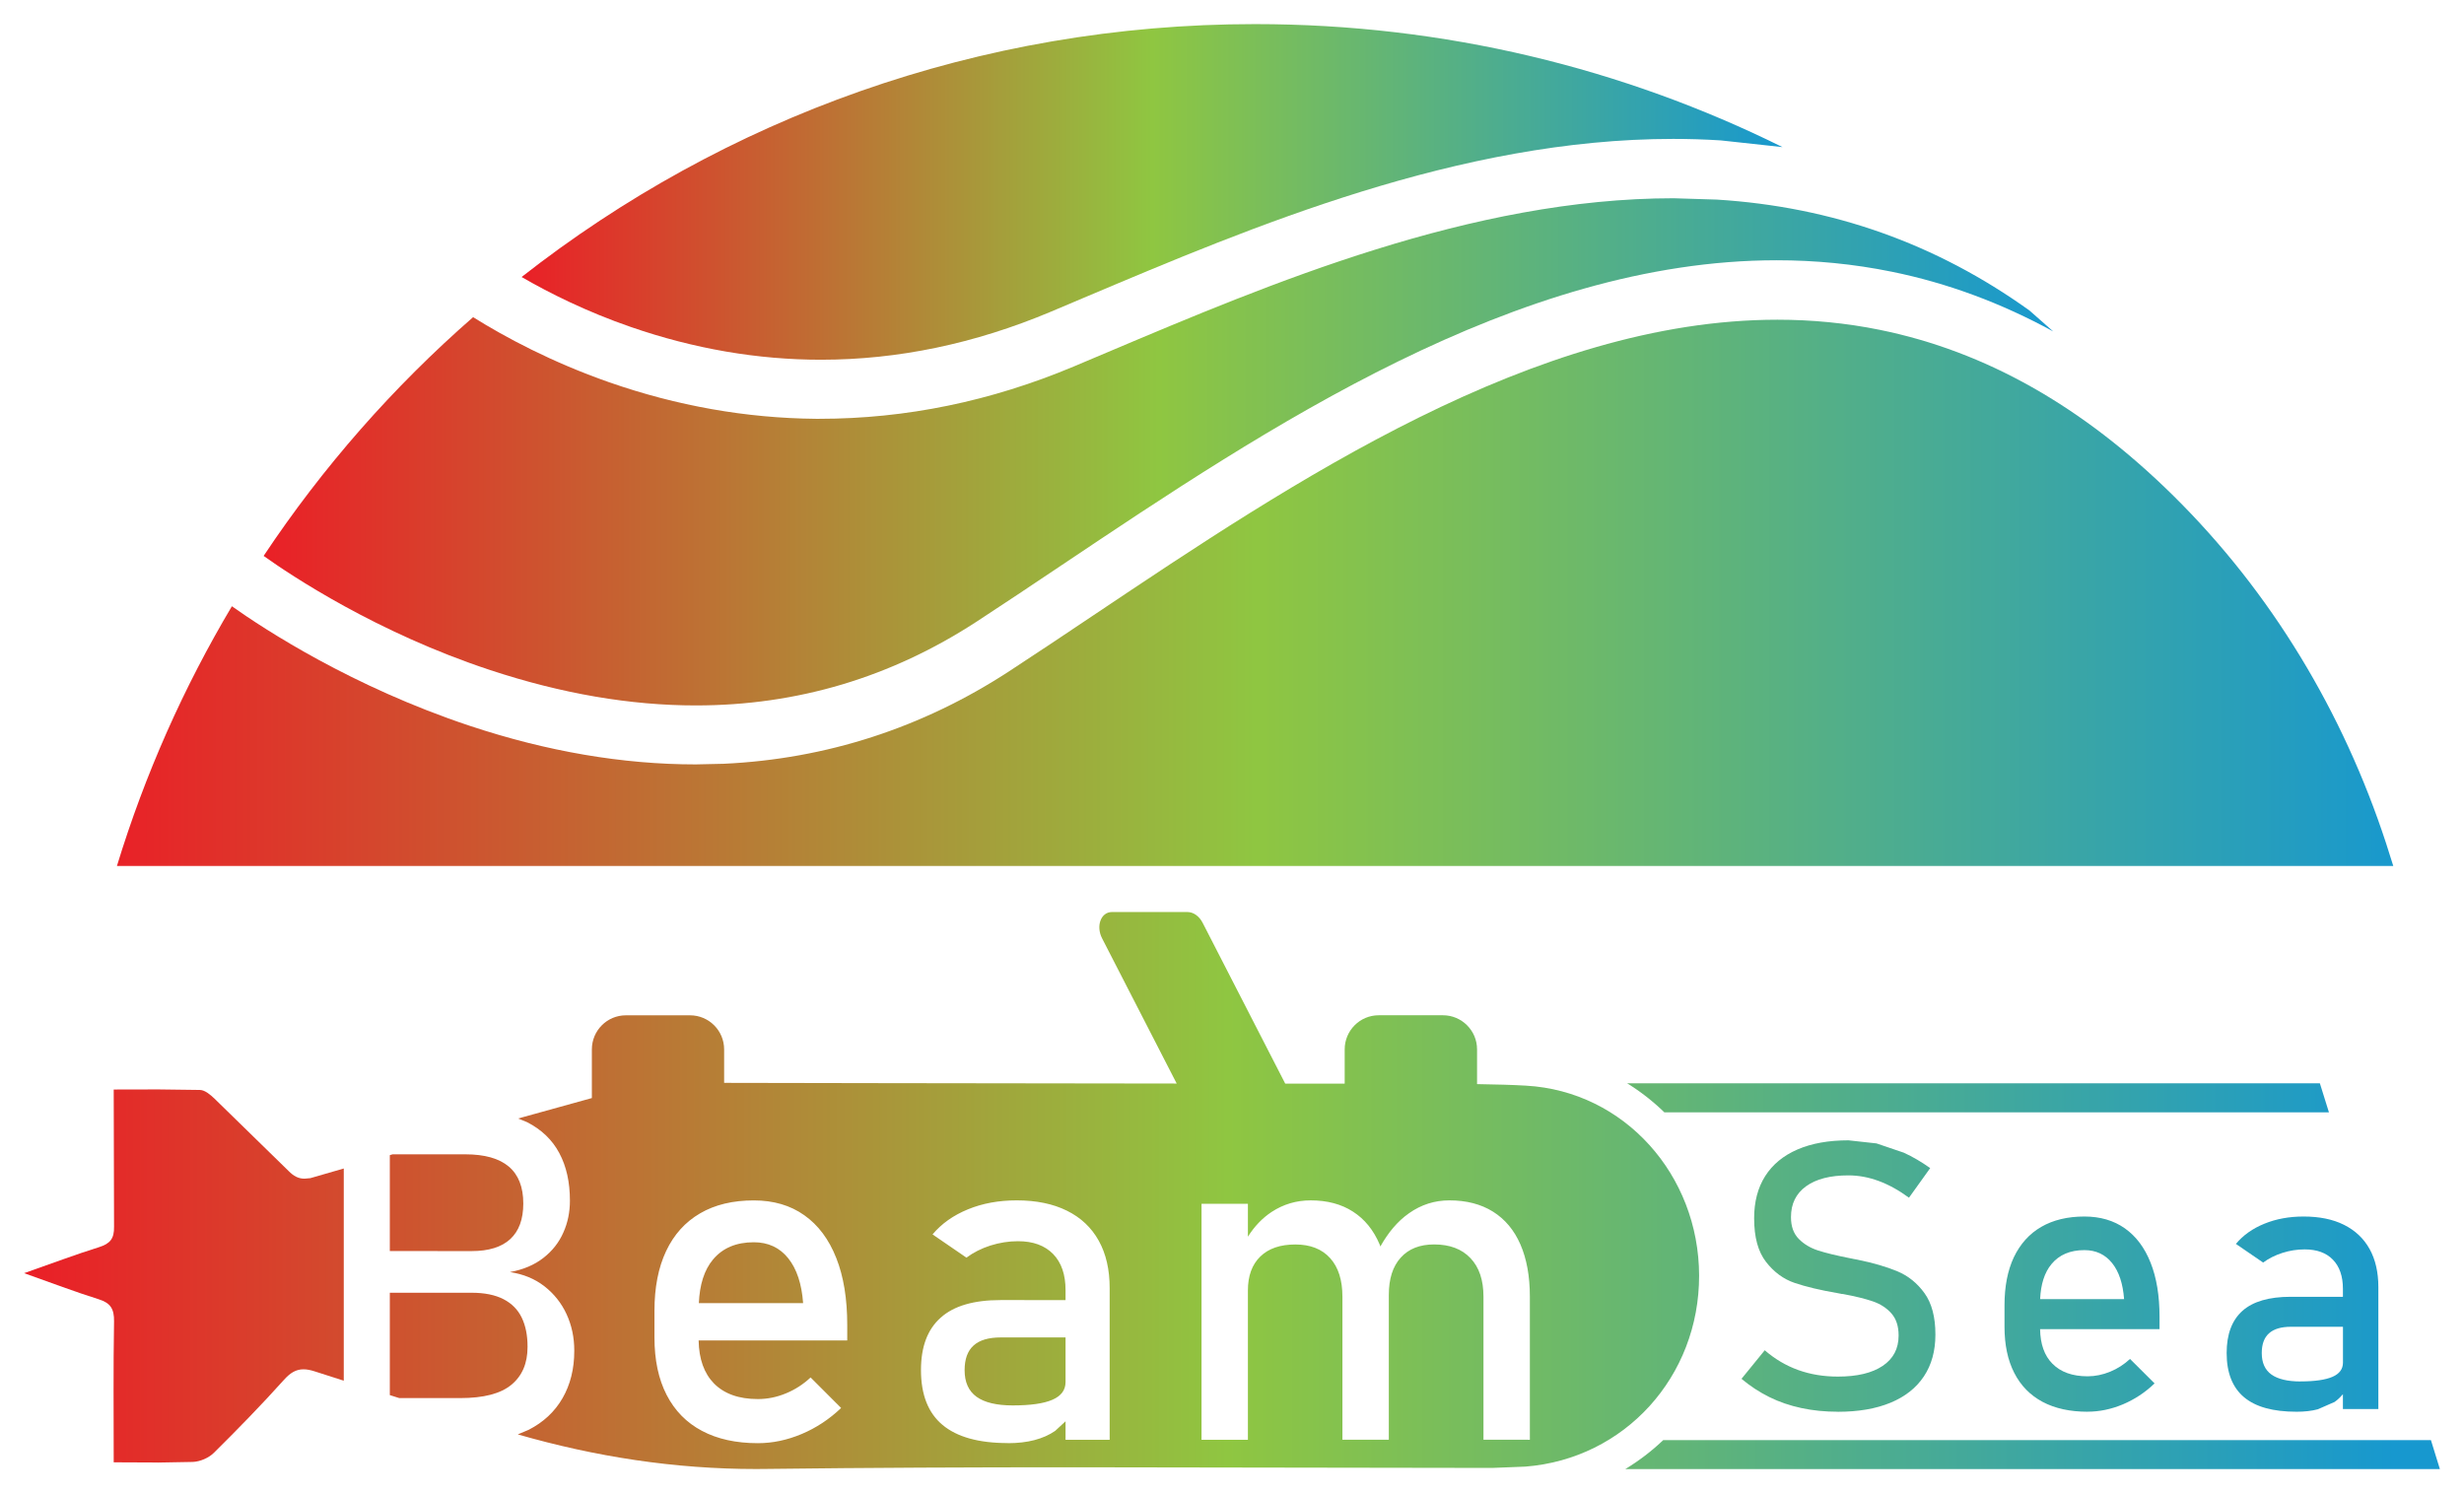
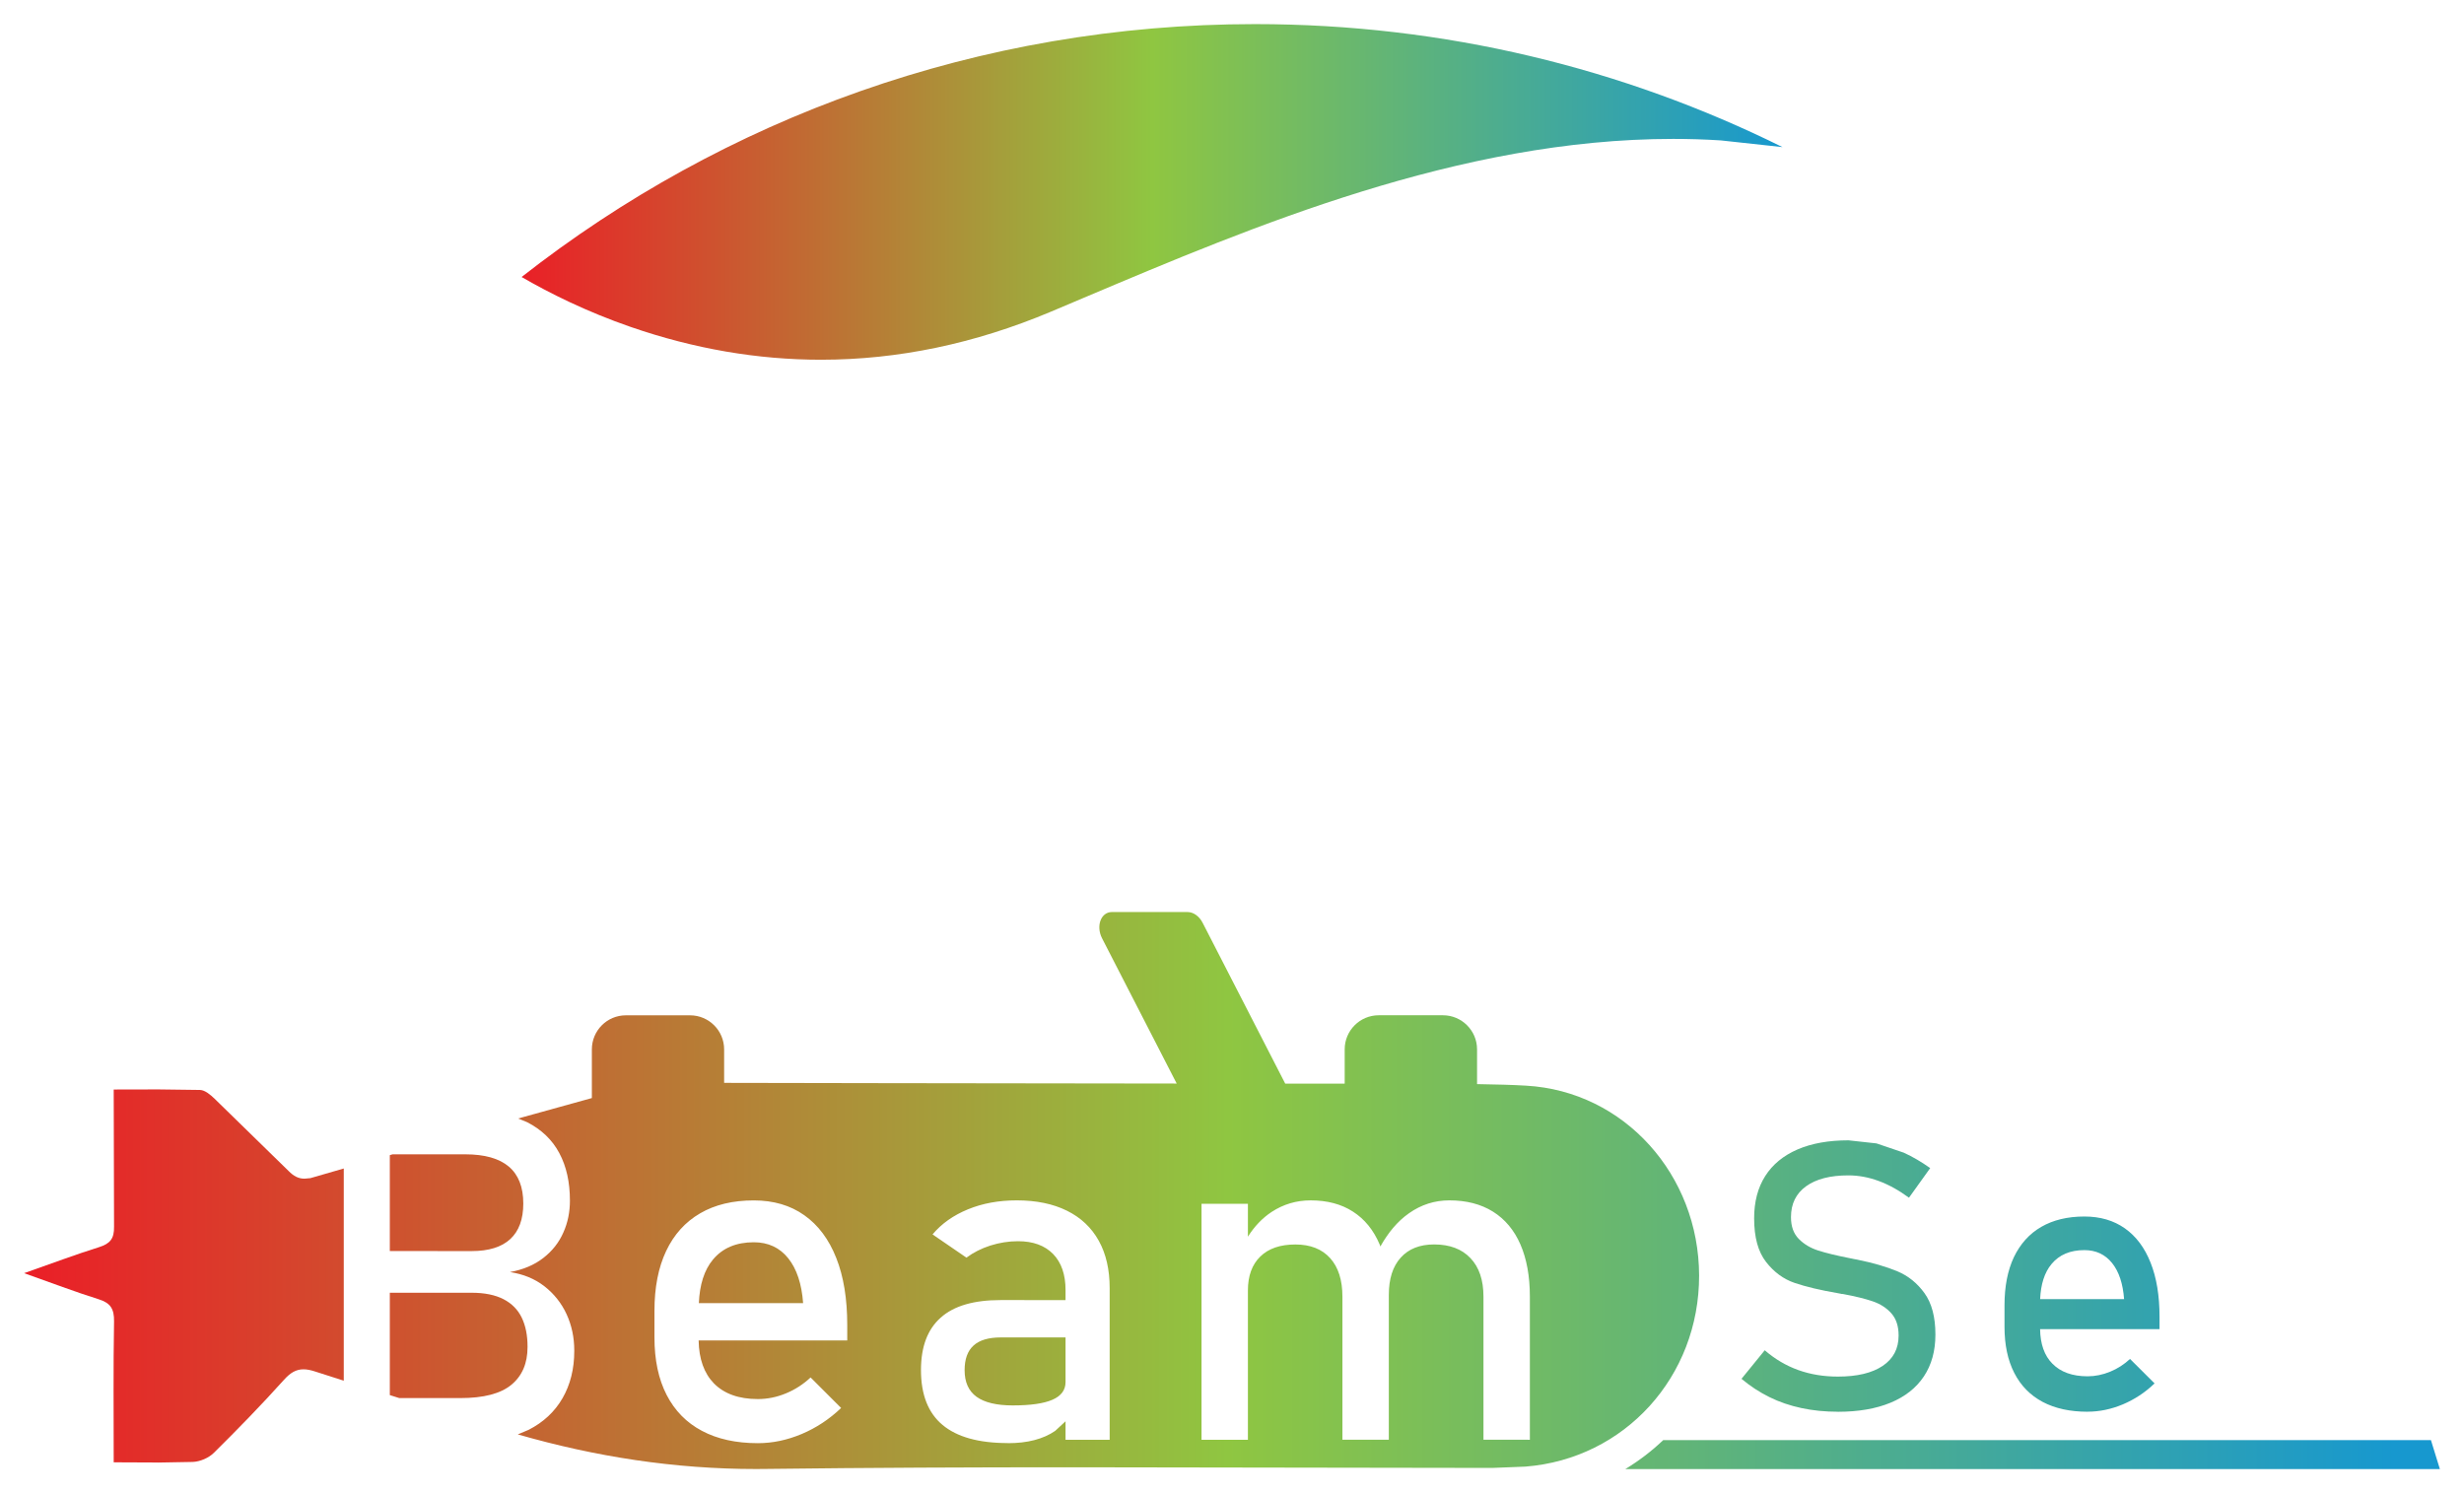
<svg xmlns="http://www.w3.org/2000/svg" height="309.7" stroke="#000" stroke-linecap="square" stroke-miterlimit="10" width="510.98">
  <g>
    <defs>
      <linearGradient gradientTransform="matrix(472.058 0 0 472.058 24.254 122.958)" gradientUnits="userSpaceOnUse" id="a" spreadMethod="pad" x1="0" x2="1" y1="0" y2="0">
        <stop offset="0%" stop-color="#EA1F27" />
        <stop offset="50%" stop-color="#8FC641" />
        <stop offset="100%" stop-color="#1798CF" />
      </linearGradient>
      <linearGradient gradientTransform="translate(108.175 39.804) scale(261.48)" gradientUnits="userSpaceOnUse" id="b" spreadMethod="pad" x1="0" x2="1" y1="0" y2="0">
        <stop offset="0%" stop-color="#EA1F27" />
        <stop offset="50%" stop-color="#8FC641" />
        <stop offset="100%" stop-color="#1798CF" />
      </linearGradient>
      <linearGradient gradientTransform="translate(54.667 93.717) scale(371.121)" gradientUnits="userSpaceOnUse" id="c" spreadMethod="pad" x1="0" x2="1" y1="0" y2="0">
        <stop offset="0%" stop-color="#EA1F27" />
        <stop offset="50%" stop-color="#8FC641" />
        <stop offset="100%" stop-color="#1798CF" />
      </linearGradient>
      <linearGradient gradientTransform="matrix(497.386 0 0 497.386 5.949 249.441)" gradientUnits="userSpaceOnUse" id="d" spreadMethod="pad" x1="0" x2="1" y1="0" y2="0">
        <stop offset="0%" stop-color="#EA1F27" />
        <stop offset="50%" stop-color="#8FC641" />
        <stop offset="100%" stop-color="#1798CF" />
      </linearGradient>
      <linearGradient gradientTransform="matrix(487.022 0 0 487.022 12.855 227.687)" gradientUnits="userSpaceOnUse" id="e" spreadMethod="pad" x1="0" x2="1" y1="0" y2="0">
        <stop offset="0%" stop-color="#EA1F27" />
        <stop offset="50%" stop-color="#8FC641" />
        <stop offset="100%" stop-color="#1798CF" />
      </linearGradient>
      <linearGradient gradientTransform="matrix(497.386 0 0 497.386 5.949 279.041)" gradientUnits="userSpaceOnUse" id="f" spreadMethod="pad" x1="0" x2="1" y1="0" y2="0">
        <stop offset="0%" stop-color="#EA1F27" />
        <stop offset="50%" stop-color="#8FC641" />
        <stop offset="100%" stop-color="#1798CF" />
      </linearGradient>
      <linearGradient gradientTransform="matrix(476.596 0 0 476.596 19.792 301.688)" gradientUnits="userSpaceOnUse" id="g" spreadMethod="pad" x1="0" x2="1" y1="0" y2="0">
        <stop offset="0%" stop-color="#EA1F27" />
        <stop offset="50%" stop-color="#8FC641" />
        <stop offset="100%" stop-color="#1798CF" />
      </linearGradient>
      <linearGradient gradientTransform="matrix(497.386 0 0 497.386 5.949 264.634)" gradientUnits="userSpaceOnUse" id="h" spreadMethod="pad" x1="0" x2="1" y1="0" y2="0">
        <stop offset="0%" stop-color="#EA1F27" />
        <stop offset="50%" stop-color="#8FC641" />
        <stop offset="100%" stop-color="#1798CF" />
      </linearGradient>
      <linearGradient gradientTransform="matrix(497.386 0 0 497.386 5.949 284.442)" gradientUnits="userSpaceOnUse" id="i" spreadMethod="pad" x1="0" x2="1" y1="0" y2="0">
        <stop offset="0%" stop-color="#EA1F27" />
        <stop offset="50%" stop-color="#8FC641" />
        <stop offset="100%" stop-color="#1798CF" />
      </linearGradient>
      <linearGradient gradientTransform="matrix(497.399 0 0 497.399 5.943 246.922)" gradientUnits="userSpaceOnUse" id="j" spreadMethod="pad" x1="0" x2="1" y1="0" y2="0">
        <stop offset="0%" stop-color="#EA1F27" />
        <stop offset="50%" stop-color="#8FC641" />
        <stop offset="100%" stop-color="#1798CF" />
      </linearGradient>
      <linearGradient gradientTransform="matrix(497.386 0 0 497.386 5.949 263.957)" gradientUnits="userSpaceOnUse" id="k" spreadMethod="pad" x1="0" x2="1" y1="0" y2="0">
        <stop offset="0%" stop-color="#EA1F27" />
        <stop offset="50%" stop-color="#8FC641" />
        <stop offset="100%" stop-color="#1798CF" />
      </linearGradient>
      <linearGradient gradientTransform="matrix(497.406 0 0 497.406 5.935 272.555)" gradientUnits="userSpaceOnUse" id="l" spreadMethod="pad" x1="0" x2="1" y1="0" y2="0">
        <stop offset="0%" stop-color="#EA1F27" />
        <stop offset="50%" stop-color="#8FC641" />
        <stop offset="100%" stop-color="#1798CF" />
      </linearGradient>
      <linearGradient gradientTransform="matrix(497.297 0 0 497.297 6.033 272.555)" gradientUnits="userSpaceOnUse" id="m" spreadMethod="pad" x1="0" x2="1" y1="0" y2="0">
        <stop offset="0%" stop-color="#EA1F27" />
        <stop offset="50%" stop-color="#8FC641" />
        <stop offset="100%" stop-color="#1798CF" />
      </linearGradient>
      <linearGradient gradientTransform="matrix(497.386 0 0 497.386 5.949 264.666)" gradientUnits="userSpaceOnUse" id="n" spreadMethod="pad" x1="0" x2="1" y1="0" y2="0">
        <stop offset="0%" stop-color="#EA1F27" />
        <stop offset="50%" stop-color="#8FC641" />
        <stop offset="100%" stop-color="#1798CF" />
      </linearGradient>
    </defs>
    <g fill="url(#a)" stroke="none">
-       <path d="M24.25 179.6c5.81-19.03 13.86-37.09 23.84-53.86 6.81 4.83 25 16.71 49.34 24.8 16 5.32 31.73 8 46.84 8l5.81-.13c21.25-.99 41.15-7.43 59.14-19.15 5.68-3.71 11.49-7.59 17.63-11.71C268.12 99.9 318.24 66.31 368.6 66.31c7.09 0 14.19.67 21.27 2.11 21.87 4.46 42 15.81 60.84 34.4 20.33 20.07 35.22 44.93 44.11 72.08l1.49 4.7Zm0 0" />
      <path d="M170.28 74.61c-13.16 0-26.34-2.26-39.45-6.79-9.14-3.16-16.81-6.98-22.66-10.37C150.09 24.59 202.9 5 260.28 5c39.28 0 76.41 9.18 109.37 25.51h0l-12.81-1.39c-3.29-.21-6.57-.31-9.85-.31-44.33 0-87.26 18.16-122.23 32.95l-6.86 2.9c-15.77 6.63-31.68 9.95-47.62 9.95Zm0 0" fill="url(#b)" />
-       <path d="M144.33 146.31c-13.61 0-27.85-2.44-42.66-7.33-23.55-7.77-41.34-19.64-47-23.68C66.9 96.91 81.53 80.26 98.11 65.78c6.68 4.17 16.26 9.32 28.21 13.5 14.03 4.9 28.45 7.45 42.86 7.58l.73 0c18 0 35.63-3.65 52.77-10.85l6.89-2.91c33.93-14.35 75.61-31.98 117.5-31.98l9.01.28c23.9 1.5 45.42 9.11 64.79 23l4.92 4.34c-10.76-5.89-21.95-10.04-33.46-12.38-7.99-1.63-15.96-2.38-23.88-2.38-53.92 0-105.74 34.73-148.45 63.35-6.11 4.09-11.88 7.96-17.5 11.62-17.75 11.56-37.21 17.36-58.17 17.36Zm0 0" fill="url(#c)" />
      <path d="M80.84 259.47V239.58c.19-.06.39-.11.58-.17H96.49c4.01 0 7.02.85 9.02 2.54s3.01 4.24 3.01 7.66c0 3.26-.9 5.72-2.7 7.38s-4.47 2.49-8.01 2.49Zm0 0" fill="url(#d)" />
-       <path d="M345.15 230.7c-2.38-2.31-4.96-4.32-7.72-6.02H481.09l1.88 6.02Zm0 0" fill="url(#e)" />
      <path d="M82.78 289.96l-1.94-.61V268.12H97.8c2.69 0 4.9.45 6.62 1.34s2.98 2.17 3.78 3.83 1.2 3.65 1.2 5.97v.14c0 3.35-1.11 5.95-3.34 7.8s-5.76 2.77-10.62 2.77Zm0 0" fill="url(#f)" />
      <path d="M337.04 304.7c2.84-1.72 5.49-3.74 7.88-6.02H504.12l1.86 6.02Zm0 0" fill="url(#g)" />
      <path d="M32.74 303.33l-9.16-.04c0-10.03-.1-19.63.07-29.23.04-2.59-.73-3.82-3.19-4.59-4.94-1.55-9.78-3.4-15.46-5.41 5.64-1.98 10.55-3.83 15.55-5.4 2.28-.72 3.15-1.75 3.1-4.25l-.07-28.44c3.17 0 6.25-.02 9.28-.02l8.62.11c1.04.03 2.19 1.02 3.03 1.83l15.3 14.94c1.11 1.14 2.11 1.63 3.34 1.63l1.22-.11c2.79-.81 4.85-1.4 6.92-2v44.01l-5.99-1.92c-.89-.29-1.66-.44-2.36-.44-1.52 0-2.71.69-4.03 2.16-4.69 5.22-9.59 10.25-14.58 15.18-1.05 1.04-2.84 1.81-4.33 1.87l-7.28.13Zm0 0" fill="url(#h)" />
      <path d="M210.04 291.49c-3.36 0-5.87-.6-7.52-1.79s-2.48-3.03-2.48-5.52c0-2.3.62-4 1.86-5.12s3.12-1.67 5.63-1.67h13.44v9.24c0 1.67-.9 2.89-2.71 3.68s-4.55 1.18-8.23 1.18Zm0 0" fill="url(#i)" />
      <path d="M157.17 299.32c3.05 0 6.09-.64 9.1-1.91s5.73-3.07 8.16-5.39l-6.33-6.33c-1.51 1.41-3.21 2.52-5.14 3.31-1.91.79-3.85 1.17-5.8 1.17-3.93 0-6.97-1.08-9.1-3.24-2.05-2.1-3.11-5.07-3.18-8.91H175.7V274.8c0-5.41-.75-10.05-2.28-13.9-1.53-3.87-3.74-6.82-6.63-8.86-2.89-2.05-6.38-3.07-10.47-3.07-4.34 0-8.04.88-11.13 2.68s-5.43 4.4-7.05 7.82c-1.62 3.44-2.42 7.56-2.42 12.41v5.51c0 4.66.83 8.62 2.52 11.91 1.69 3.28 4.13 5.78 7.34 7.47 3.19 1.7 7.07 2.55 11.59 2.55Zm51.83 0c2.04 0 3.89-.21 5.52-.64 1.62-.42 3.07-1.06 4.3-1.91l2.15-1.99v3.84h9.15V267.16c0-3.84-.75-7.11-2.26-9.83s-3.71-4.8-6.61-6.23c-2.89-1.43-6.36-2.14-10.4-2.14-3.71 0-7.08.61-10.12 1.86-3.03 1.24-5.47 2.97-7.34 5.2l7.03 4.82c1.45-1.08 3.1-1.91 4.96-2.51 1.88-.59 3.79-.9 5.73-.9 3.15 0 5.57.9 7.29 2.66 1.72 1.78 2.57 4.27 2.57 7.48v2.07H207.49c-5.54 0-9.67 1.2-12.39 3.63-2.75 2.42-4.11 6.05-4.11 10.89 0 5.09 1.49 8.89 4.48 11.38 2.99 2.5 7.5 3.76 13.54 3.76Zm108.26-.71v-29.7c0-4.22-.66-7.82-1.96-10.81s-3.21-5.25-5.7-6.81c-2.5-1.56-5.51-2.33-9.04-2.33-3.03 0-5.83.88-8.36 2.67-2.41 1.68-4.35 4.06-5.94 6.89l-.15-.42c-1.27-2.99-3.11-5.25-5.54-6.81-2.41-1.56-5.33-2.33-8.77-2.33-2.95 0-5.65.8-8.08 2.39-1.94 1.28-3.58 3-4.93 5.14v-6.82h-9.62v48.94h9.62V267.63c0-3 .85-5.35 2.57-7.02 1.7-1.67 4.14-2.5 7.27-2.5 3.11 0 5.52.95 7.22 2.84 1.69 1.88 2.54 4.54 2.54 8.01v29.65h9.62V268.57c0-3.32.82-5.91 2.46-7.72 1.64-1.83 3.95-2.75 6.94-2.75 3.23 0 5.75.95 7.53 2.84 1.8 1.88 2.7 4.54 2.7 8.01v29.65Zm-160.41 6.07c-17 0-33.32-2.54-49.47-7.18l2.25-.95c3.05-1.56 5.39-3.73 7.02-6.55 1.62-2.81 2.44-6.07 2.44-9.78v-.13c0-2.7-.53-5.2-1.59-7.51s-2.62-4.26-4.61-5.81c-2.01-1.56-4.38-2.52-7.14-2.94 2.76-.5 5.07-1.48 6.94-2.94 1.86-1.45 3.24-3.21 4.14-5.27.92-2.04 1.36-4.26 1.36-6.6 0-3.82-.72-7.1-2.2-9.86-1.46-2.76-3.69-4.88-6.66-6.41l-1.89-.77c5.09-1.43 10.2-2.84 15.3-4.24V217.65c0-3.9 3.15-7.07 7.05-7.07h13.31c3.9 0 7.07 3.16 7.07 7.07v6.94c0 0 55.63.11 93.85.14h0L228.54 194.6c-1.3-2.55-.23-5.44 2.04-5.44h15.69c1.22 0 2.44.87 3.13 2.23l17.13 33.36h12.33v-7.11c0-3.9 3.16-7.07 7.05-7.07h13.33c3.88 0 7.07 3.16 7.07 7.07v7.21c3.96.06 7.47.16 10.18.32 20.39 1.17 35.82 18.53 35.87 39.37.03 20.99-15.43 38.02-36.01 39.64l-6.78.27c-.92 0-1.84 0-2.76 0l-84.13-.13c-21.17 0-42.34.08-63.5.34l-2.31.02Zm0 0" fill="url(#j)" />
      <path d="M144.93 270.28c.16-3.83 1.11-6.87 2.93-9.05 2-2.39 4.82-3.58 8.46-3.58 2.99 0 5.37 1.11 7.14 3.32s2.8 5.32 3.09 9.31Zm0 0" fill="url(#k)" />
      <path d="M440.49 269.44c-.24-3.21-1.06-5.7-2.49-7.48s-3.34-2.68-5.75-2.68c-2.94 0-5.2.96-6.81 2.89-1.46 1.75-2.23 4.21-2.36 7.27Zm-7.56 23.36c-3.63 0-6.74-.67-9.33-2.04-2.57-1.37-4.54-3.37-5.89-6.02-1.35-2.63-2.02-5.83-2.02-9.57v-4.43c0-3.9.64-7.22 1.94-9.99 1.32-2.74 3.19-4.85 5.68-6.29 2.47-1.43 5.46-2.15 8.94-2.15 3.29 0 6.08.82 8.41 2.46 2.33 1.65 4.11 4.03 5.33 7.13 1.24 3.11 1.85 6.84 1.85 11.19v2.58H423.07c.05 3.08.88 5.48 2.55 7.16 1.72 1.75 4.16 2.62 7.3 2.62 1.57 0 3.13-.32 4.67-.95s2.92-1.52 4.13-2.65l5.09 5.07c-1.94 1.88-4.14 3.32-6.57 4.35-2.42 1.01-4.86 1.52-7.32 1.52Zm0 0" fill="url(#l)" />
-       <path d="M477.08 286.51c2.96 0 5.17-.32 6.62-.95 1.46-.63 2.18-1.62 2.18-2.95v-7.43h-10.8c-2.02 0-3.53.45-4.53 1.35-1.01.9-1.51 2.26-1.51 4.11 0 1.99.67 3.48 1.99 4.43 1.33.96 3.36 1.45 6.05 1.45Zm-.83 6.29c-4.85 0-8.48-.99-10.89-3.02-2.39-2.01-3.6-5.06-3.6-9.15 0-3.89 1.09-6.81 3.29-8.77 2.2-1.94 5.52-2.9 9.97-2.9h10.85v-1.67c0-2.58-.69-4.59-2.07-6.02s-3.32-2.14-5.86-2.14c-1.56 0-3.1.24-4.61.72-1.49.48-2.83 1.14-4 2.01l-5.65-3.87c1.49-1.8 3.47-3.2 5.91-4.19 2.42-.99 5.14-1.49 8.12-1.49 3.26 0 6.05.56 8.38 1.72s4.09 2.83 5.31 5.01c1.21 2.18 1.82 4.82 1.82 7.9v25.3h-7.35v-3.08c-.51.6-1.08 1.16-1.73 1.61l-3.47 1.52c-1.3.35-2.79.51-4.43.51Zm0 0" fill="url(#m)" />
      <path d="M381.13 292.8c-2.65 0-5.17-.25-7.55-.76s-4.59-1.26-6.65-2.28-3.99-2.28-5.78-3.79l4.82-5.92c2.1 1.82 4.41 3.19 6.94 4.1s5.27 1.36 8.23 1.36c3.99 0 7.09-.74 9.29-2.22s3.3-3.57 3.3-6.28v-.04c0-1.92-.5-3.44-1.5-4.57s-2.29-1.96-3.87-2.5-3.62-1.04-6.2-1.52l-.26-.01-.16-.04-.57-.11c-3.69-.63-6.69-1.35-9.01-2.14s-4.29-2.25-5.93-4.36-2.46-5.11-2.46-9.01v-.04c0-3.41.76-6.33 2.29-8.74s3.76-4.25 6.69-5.52 6.46-1.9 10.58-1.9l5.82.64 5.65 1.92c1.86.85 3.68 1.92 5.48 3.2l-4.4 6.14c-2.1-1.54-4.19-2.7-6.28-3.47s-4.18-1.16-6.28-1.16c-3.77 0-6.69.75-8.78 2.26s-3.13 3.64-3.13 6.39v.04c0 1.9.54 3.39 1.61 4.48s2.41 1.89 4.02 2.41 3.84 1.06 6.79 1.64l.27.05.32.07.44.08.27.05c3.34.68 6.12 1.49 8.36 2.43s4.11 2.45 5.61 4.53 2.26 4.94 2.26 8.55v.08c0 3.36-.8 6.24-2.39 8.63s-3.9 4.21-6.92 5.46-6.67 1.88-10.94 1.88Zm0 0" fill="url(#n)" />
    </g>
  </g>
</svg>